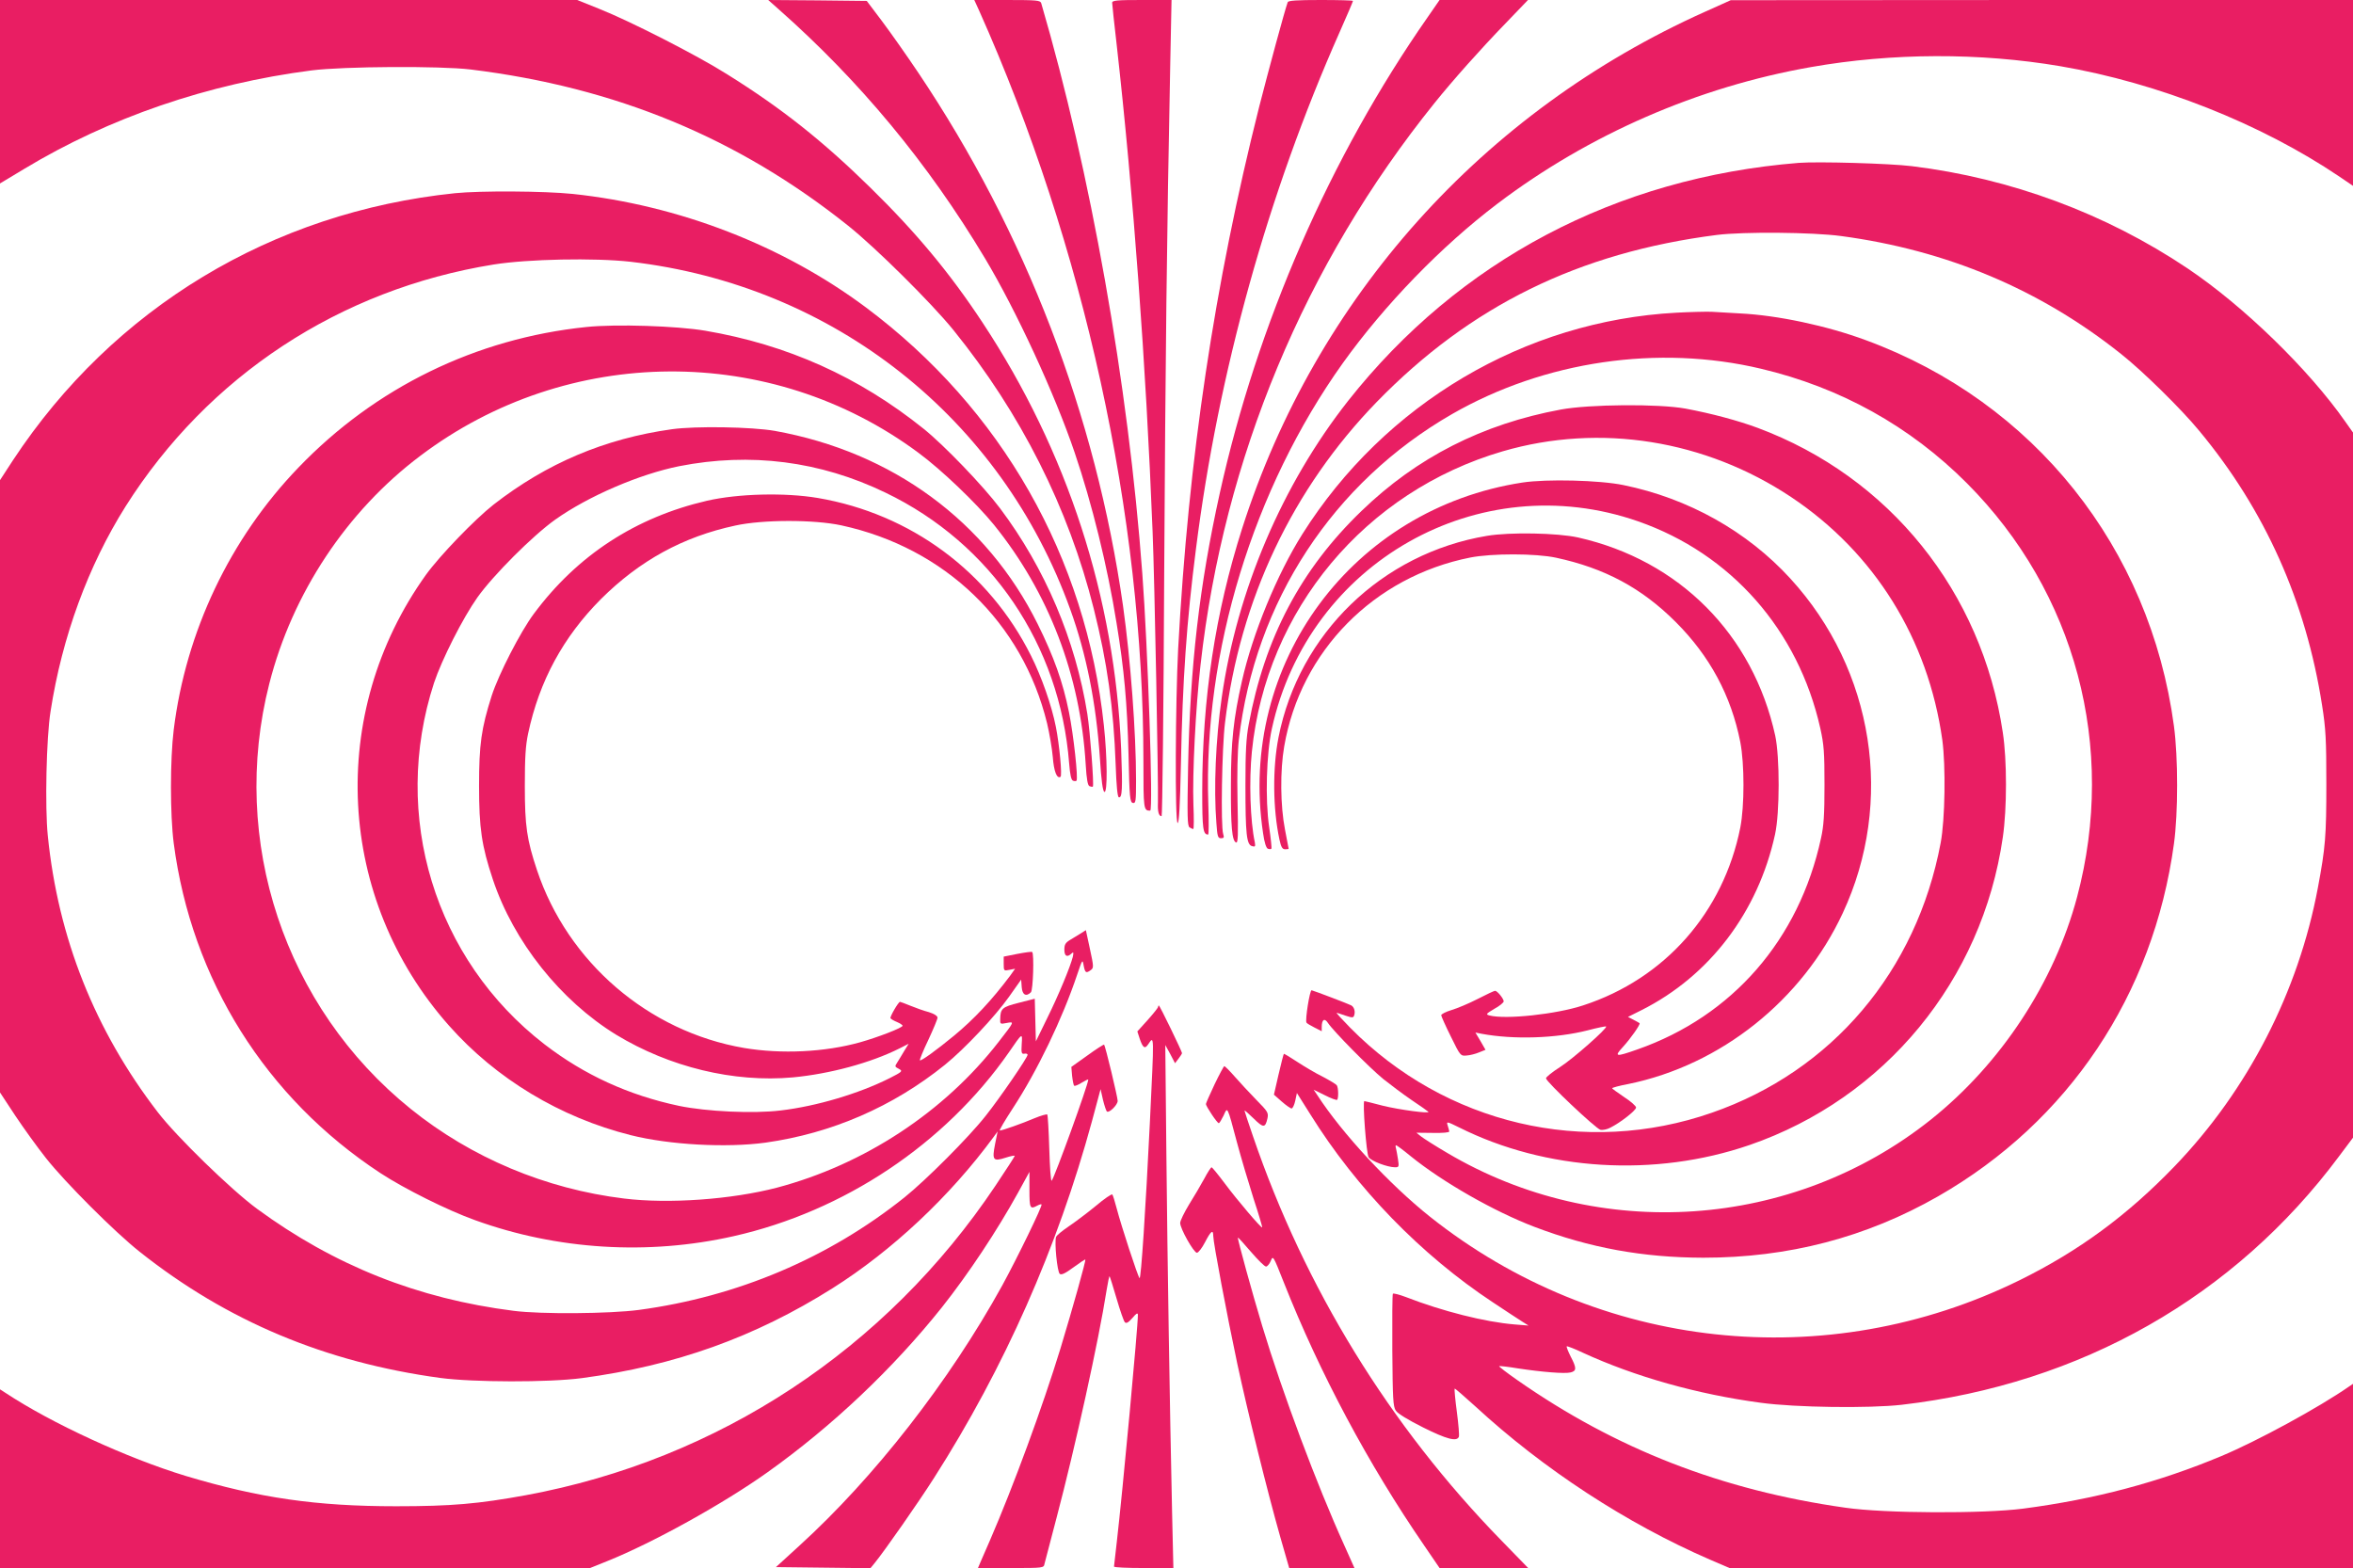
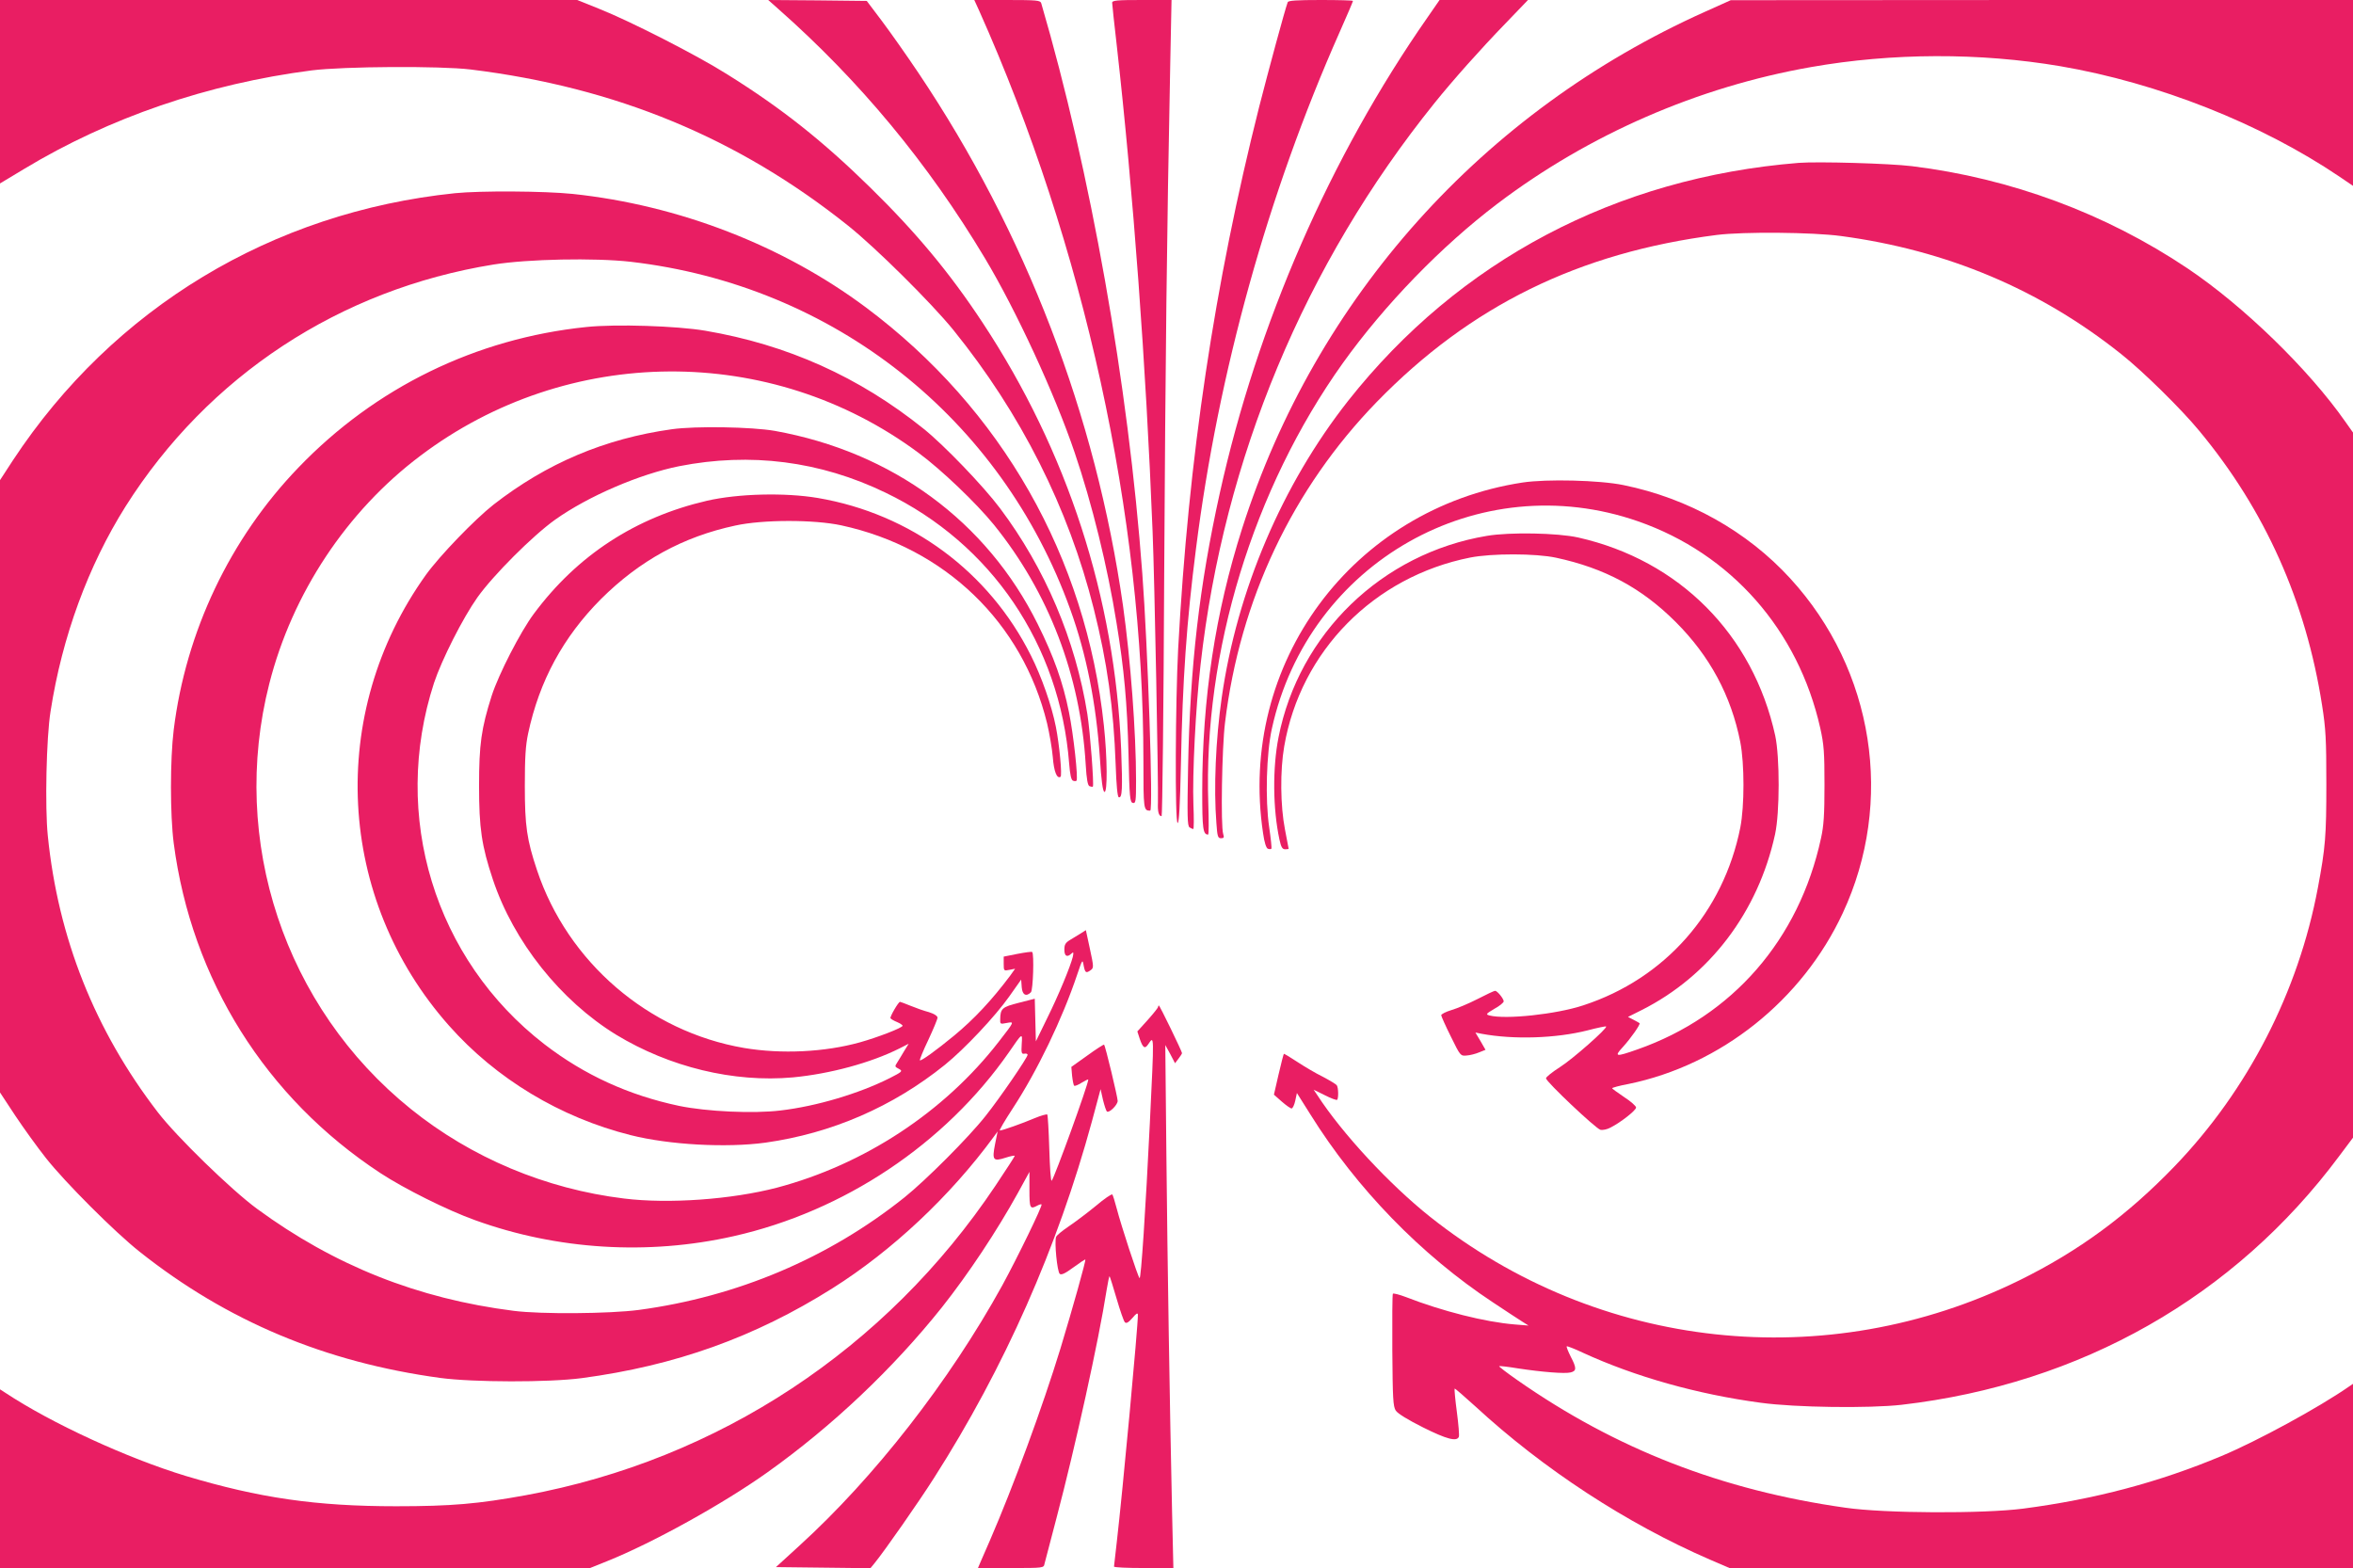
<svg xmlns="http://www.w3.org/2000/svg" version="1.0" width="1280pt" height="853pt" viewBox="0 0 1280 853" preserveAspectRatio="xMidYMid meet">
  <g transform="translate(0,853) scale(0.1,-0.1)" fill="#e91e63" stroke="none">
    <path d="M0 8031 l0 -499 133 80 c461 278 996 462 1562 535 174 22 700 25 865 5 790 -97 1455 -372 2054 -850 149 -119 452 -419 572 -567 368 -455 626 -967 764 -1517 73 -290 108 -540 119 -847 4 -116 10 -176 17 -178 19 -6 21 47 13 259 -34 827 -292 1623 -754 2323 -178 270 -361 490 -611 735 -258 253 -482 431 -777 615 -166 105 -531 291 -700 358 l-117 47 -1570 0 -1570 0 0 -499z" />
    <path d="M4232 8483 c444 -392 816 -840 1126 -1358 169 -282 380 -738 488 -1057 94 -276 179 -621 228 -928 41 -249 58 -438 65 -715 5 -236 8 -260 24 -263 15 -3 17 8 17 120 0 267 -30 660 -71 953 -148 1036 -529 2029 -1114 2900 -63 94 -152 220 -197 280 l-83 110 -268 3 -268 2 53 -47z" />
    <path d="M5326 8473 c572 -1280 894 -2749 894 -4082 0 -266 1 -271 37 -271 17 0 -13 892 -43 1290 -76 1030 -282 2188 -550 3103 -5 15 -23 17 -185 17 l-179 0 26 -57z" />
    <path d="M6050 8515 c0 -8 11 -112 25 -232 90 -801 159 -1737 195 -2645 11 -267 32 -1385 29 -1474 -2 -49 4 -74 20 -74 4 0 11 588 14 1308 7 1197 14 1839 33 2785 l7 347 -162 0 c-134 0 -161 -2 -161 -15z" />
    <path d="M7005 8518 c-16 -43 -104 -369 -155 -568 -244 -968 -385 -1911 -441 -2950 -15 -290 -18 -942 -3 -947 8 -2 13 93 18 318 9 463 31 776 82 1174 122 963 391 1929 780 2807 41 92 74 170 74 173 0 3 -79 5 -175 5 -131 0 -177 -3 -180 -12z" />
    <path d="M7766 8436 c-531 -761 -927 -1668 -1131 -2591 -111 -503 -161 -937 -172 -1488 -5 -268 -4 -320 8 -328 8 -5 17 -9 20 -9 4 0 4 60 1 133 -6 166 12 527 39 762 126 1121 566 2177 1273 3055 98 122 253 296 385 432 l123 128 -240 0 -241 0 -65 -94z" />
    <path d="M9275 8466 c-1209 -542 -2117 -1555 -2518 -2811 -146 -458 -217 -924 -217 -1430 0 -204 4 -235 32 -235 4 0 4 75 1 168 -28 823 243 1712 732 2397 228 318 535 635 841 867 498 377 1090 635 1705 743 443 78 918 79 1356 5 533 -91 1091 -312 1518 -600 l75 -51 0 506 0 505 -1692 0 -1693 -1 -140 -63z" />
    <path d="M9785 7644 c-994 -80 -1848 -531 -2451 -1294 -359 -456 -605 -1033 -688 -1615 -33 -229 -44 -494 -29 -682 5 -73 8 -83 25 -83 16 0 18 4 12 23 -14 43 -7 468 10 606 81 669 367 1272 825 1744 509 523 1099 813 1851 909 144 18 519 15 675 -6 576 -77 1084 -291 1525 -643 116 -92 325 -297 423 -416 359 -432 581 -930 669 -1495 20 -127 23 -186 23 -427 0 -284 -5 -345 -46 -564 -106 -566 -380 -1100 -779 -1515 -257 -267 -522 -462 -845 -621 -1050 -516 -2290 -382 -3206 346 -221 176 -479 454 -614 663 l-19 28 61 -30 c33 -17 63 -28 67 -25 8 9 7 66 -2 79 -4 6 -39 27 -77 47 -39 19 -101 56 -139 81 -38 25 -71 45 -72 43 -2 -2 -15 -53 -29 -113 l-25 -109 42 -37 c24 -21 48 -38 54 -38 6 0 15 19 20 42 l9 42 73 -116 c251 -403 603 -765 992 -1022 69 -46 141 -93 160 -105 l35 -22 -75 6 c-161 13 -394 72 -592 149 -37 14 -69 22 -71 18 -3 -4 -4 -143 -3 -308 2 -263 4 -305 19 -328 11 -16 66 -50 148 -91 128 -64 184 -79 195 -51 3 7 -2 68 -11 136 -9 67 -14 124 -12 126 2 2 52 -42 113 -97 371 -342 823 -637 1275 -833 l107 -46 1696 0 1696 0 0 501 0 501 -22 -15 c-164 -114 -498 -296 -694 -378 -339 -142 -688 -235 -1079 -286 -217 -28 -752 -26 -966 5 -673 95 -1250 320 -1786 695 -56 39 -100 73 -98 75 2 2 48 -3 102 -12 132 -20 256 -30 287 -22 33 8 33 24 0 87 -14 28 -24 53 -21 55 2 2 42 -13 88 -35 283 -130 623 -226 967 -272 189 -26 590 -31 767 -11 975 113 1811 588 2380 1353 l75 100 0 1918 0 1918 -41 58 c-200 286 -555 631 -859 835 -446 299 -962 490 -1499 556 -121 15 -512 26 -616 18z" />
    <path d="M2475 7479 c-995 -103 -1858 -624 -2404 -1452 l-71 -109 0 -1665 0 -1666 83 -126 c46 -69 121 -173 167 -231 105 -133 374 -402 509 -509 476 -378 1011 -602 1636 -687 180 -24 588 -25 770 -1 509 68 940 222 1364 489 325 205 640 501 877 824 l21 29 -14 -69 c-17 -87 -11 -96 57 -74 27 9 50 13 50 10 0 -3 -47 -76 -104 -161 -595 -890 -1508 -1492 -2556 -1685 -258 -47 -404 -60 -705 -60 -436 0 -745 45 -1145 165 -316 96 -730 286 -982 453 l-28 18 0 -486 0 -486 1605 0 1605 0 92 37 c247 99 632 312 872 483 354 252 683 564 949 897 145 183 299 415 414 623 l63 115 0 -97 c0 -101 3 -108 42 -87 11 6 21 9 24 7 6 -7 -130 -287 -214 -441 -288 -522 -695 -1044 -1105 -1417 l-126 -115 257 -3 257 -3 23 28 c56 69 239 331 323 463 383 600 672 1254 859 1940 l47 175 13 -58 c8 -32 17 -60 22 -64 13 -8 58 37 58 58 0 20 -67 300 -74 306 -2 2 -43 -24 -91 -59 l-87 -62 4 -48 c3 -27 8 -51 11 -54 3 -4 22 4 41 16 20 12 36 20 36 17 0 -27 -184 -534 -199 -550 -5 -5 -10 73 -13 172 -3 100 -8 184 -11 188 -4 3 -35 -6 -69 -20 -68 -29 -176 -67 -189 -67 -5 0 27 54 70 120 133 203 270 487 351 729 28 83 29 84 35 48 8 -40 13 -43 39 -24 16 12 16 18 -5 115 l-22 102 -25 -16 c-14 -9 -40 -25 -59 -36 -27 -16 -33 -26 -33 -54 0 -36 15 -44 39 -21 11 10 12 7 7 -18 -13 -52 -76 -206 -140 -335 l-61 -125 -3 116 -3 116 -86 -22 c-91 -23 -101 -31 -102 -89 -1 -27 0 -28 35 -21 43 8 44 10 -43 -102 -296 -382 -731 -668 -1207 -794 -246 -64 -588 -89 -831 -59 -427 52 -831 222 -1160 487 -687 553 -988 1460 -770 2314 125 491 421 938 821 1239 802 606 1907 613 2710 17 125 -92 316 -275 411 -392 298 -369 470 -818 499 -1303 5 -83 11 -115 21 -119 8 -3 16 -4 18 -2 7 8 -15 300 -30 395 -64 402 -230 793 -475 1119 -89 119 -303 342 -415 432 -352 283 -742 458 -1189 534 -154 26 -486 37 -647 20 -600 -62 -1147 -329 -1565 -764 -373 -387 -613 -893 -679 -1427 -20 -162 -20 -463 0 -617 97 -742 501 -1386 1125 -1795 128 -84 366 -203 515 -256 445 -161 940 -192 1405 -87 601 135 1151 502 1498 1000 75 109 74 108 70 45 -3 -48 -1 -55 15 -52 9 2 17 -1 17 -6 0 -15 -150 -234 -228 -332 -91 -116 -326 -351 -442 -444 -413 -330 -909 -540 -1445 -612 -159 -21 -531 -24 -680 -5 -523 66 -977 247 -1398 556 -141 104 -436 391 -539 525 -342 445 -542 947 -598 1504 -16 154 -8 534 15 676 63 407 205 792 408 1115 449 710 1165 1181 2002 1316 188 30 549 37 745 15 1105 -128 2017 -849 2392 -1891 88 -243 141 -512 161 -805 8 -129 16 -185 25 -188 17 -5 16 184 -3 361 -97 916 -556 1723 -1295 2275 -452 337 -1018 556 -1594 617 -155 16 -502 18 -641 4z" />
-     <path d="M9120 6829 c-826 -44 -1588 -495 -2035 -1204 -138 -219 -271 -542 -329 -800 -46 -202 -60 -335 -60 -565 -1 -226 6 -305 28 -313 11 -4 12 38 8 227 -3 146 0 269 7 331 88 753 512 1400 1161 1773 502 288 1120 379 1680 246 431 -102 810 -312 1120 -623 591 -593 816 -1436 599 -2251 -124 -465 -414 -907 -797 -1212 -751 -597 -1803 -669 -2629 -180 -65 38 -129 79 -143 90 l-25 20 90 -1 c55 -1 89 2 89 8 -1 6 -5 20 -9 33 -7 22 -5 22 62 -11 473 -237 1065 -273 1580 -96 737 254 1266 897 1378 1674 23 156 23 421 0 570 -114 766 -617 1391 -1335 1658 -106 39 -246 77 -390 104 -146 27 -524 24 -680 -5 -426 -79 -782 -260 -1084 -552 -330 -318 -526 -690 -613 -1160 -14 -73 -18 -149 -18 -330 0 -268 6 -325 36 -333 17 -5 19 -2 15 21 -25 116 -32 334 -16 493 78 772 617 1416 1365 1634 529 154 1102 62 1570 -250 452 -302 744 -771 821 -1321 19 -142 15 -431 -9 -559 -131 -698 -591 -1241 -1244 -1468 -691 -241 -1450 -63 -1968 462 -44 45 -77 81 -74 81 4 0 25 -7 48 -15 36 -12 43 -12 47 0 8 21 1 47 -16 56 -15 8 -196 77 -215 82 -10 2 -36 -162 -28 -176 2 -4 22 -16 44 -27 l39 -20 0 22 c0 42 15 52 34 23 29 -44 226 -244 301 -305 39 -31 108 -83 155 -115 47 -31 87 -60 90 -63 12 -12 -159 11 -248 33 -53 14 -98 25 -100 25 -11 0 11 -287 23 -305 13 -21 103 -55 144 -55 21 0 22 3 16 43 -3 23 -9 50 -11 60 -3 9 -3 17 0 17 4 0 39 -26 79 -59 175 -142 456 -302 674 -385 302 -115 591 -167 918 -168 463 0 886 110 1278 334 709 406 1171 1096 1283 1918 23 166 23 470 0 640 -130 971 -762 1763 -1675 2099 -213 79 -481 136 -686 146 -55 3 -125 7 -155 9 -30 1 -116 -1 -190 -5z" />
    <path d="M3655 6195 c-365 -51 -681 -185 -970 -410 -102 -80 -293 -278 -368 -382 -539 -753 -487 -1762 126 -2453 256 -289 605 -499 987 -595 210 -53 520 -70 734 -41 361 51 693 195 977 424 107 87 272 262 349 371 l65 92 3 -41 c3 -42 24 -54 50 -28 12 12 18 209 7 219 -2 3 -38 -2 -80 -10 l-75 -15 0 -39 c0 -39 1 -39 31 -33 l31 6 -27 -38 c-99 -132 -196 -236 -305 -326 -96 -79 -180 -140 -186 -134 -2 3 18 53 46 111 27 58 50 113 50 121 0 9 -18 21 -47 30 -27 7 -72 23 -101 35 -29 12 -54 21 -56 21 -9 0 -56 -82 -52 -89 3 -5 19 -14 36 -21 16 -7 30 -16 30 -20 0 -11 -135 -63 -231 -90 -193 -54 -428 -65 -631 -31 -521 89 -960 467 -1127 968 -55 165 -66 239 -66 458 0 155 4 219 18 285 61 286 191 525 396 731 210 209 446 339 731 400 150 33 429 33 577 1 563 -122 985 -528 1119 -1077 13 -55 27 -137 31 -183 6 -78 22 -120 42 -108 10 6 -6 174 -25 271 -23 117 -78 274 -136 389 -228 456 -654 771 -1159 857 -178 30 -432 24 -603 -15 -388 -90 -705 -296 -942 -615 -73 -98 -191 -328 -229 -445 -57 -179 -69 -265 -69 -491 0 -231 14 -326 75 -509 113 -339 368 -659 671 -845 290 -176 639 -261 961 -232 201 19 424 79 581 158 l49 25 -24 -39 c-12 -21 -29 -48 -37 -61 -16 -25 -16 -24 12 -39 17 -10 11 -15 -54 -48 -167 -84 -398 -153 -594 -176 -148 -18 -402 -6 -552 25 -274 58 -515 168 -732 335 -598 462 -836 1243 -601 1966 42 126 156 352 236 465 87 122 301 336 423 423 180 128 460 248 675 291 387 76 766 28 1122 -144 576 -277 949 -828 999 -1473 5 -62 11 -90 21 -94 8 -3 16 -3 19 0 10 10 -16 250 -41 373 -33 164 -82 301 -170 479 -278 560 -791 936 -1430 1051 -126 22 -432 27 -560 9z" />
    <path d="M8282 5905 c-926 -142 -1550 -986 -1411 -1908 7 -50 17 -81 26 -84 8 -3 16 -3 19 0 3 2 -3 56 -12 118 -22 149 -15 401 15 536 199 904 1125 1429 1992 1127 505 -176 871 -591 991 -1125 20 -90 23 -131 23 -309 0 -162 -4 -223 -19 -290 -119 -551 -482 -968 -999 -1149 -119 -42 -128 -40 -79 13 43 47 97 124 91 130 -2 2 -17 10 -34 19 l-29 15 74 37 c370 186 634 534 726 956 26 118 26 419 1 537 -121 551 -522 954 -1072 1078 -112 25 -372 30 -496 9 -571 -95 -1023 -532 -1134 -1096 -33 -167 -31 -389 5 -556 9 -42 16 -53 31 -53 10 0 19 1 19 3 0 1 -9 48 -20 105 -25 128 -27 320 -4 452 89 518 488 923 1012 1027 117 23 356 23 467 -1 265 -57 466 -165 651 -350 185 -185 301 -400 351 -653 23 -119 23 -347 0 -465 -92 -461 -410 -822 -854 -967 -148 -49 -424 -78 -511 -55 -21 6 -18 9 27 36 28 15 51 34 51 41 -1 15 -35 57 -47 57 -5 0 -48 -20 -96 -45 -47 -24 -111 -51 -142 -60 -30 -9 -55 -22 -55 -28 1 -7 24 -59 53 -117 51 -104 52 -105 85 -102 18 1 49 9 68 17 l35 14 -27 47 -28 47 35 -7 c173 -32 403 -25 576 19 53 14 98 23 100 21 9 -9 -184 -179 -251 -221 -42 -27 -76 -54 -76 -61 0 -18 271 -274 296 -280 12 -3 37 2 55 12 57 29 139 94 139 109 0 8 -29 34 -65 57 -35 24 -65 45 -65 48 0 3 39 14 88 23 503 103 945 455 1166 929 283 606 171 1323 -285 1821 -235 257 -555 436 -907 508 -130 27 -419 34 -550 14z" />
    <path d="M6300 3053 c0 -5 -25 -36 -56 -71 l-57 -63 13 -40 c17 -50 28 -57 46 -30 33 47 33 69 9 -429 -23 -470 -48 -851 -56 -843 -10 10 -101 289 -124 378 -10 39 -21 73 -24 77 -4 4 -45 -24 -91 -63 -46 -38 -113 -88 -147 -111 -34 -23 -65 -48 -68 -57 -10 -26 6 -190 20 -201 9 -7 29 2 75 36 34 25 63 44 64 42 4 -5 -69 -265 -135 -483 -97 -317 -257 -752 -384 -1045 -21 -47 -44 -100 -51 -117 l-14 -33 179 0 c177 0 179 0 183 23 3 12 33 126 66 252 101 383 229 962 272 1238 7 43 14 76 16 74 2 -2 19 -56 38 -121 19 -65 39 -123 45 -129 8 -8 19 -2 41 23 21 25 29 30 30 18 1 -59 -83 -961 -115 -1238 -8 -69 -15 -128 -15 -132 0 -5 73 -8 161 -8 l162 0 -7 302 c-13 594 -25 1352 -31 1943 l-6 600 27 -49 26 -50 19 25 c10 13 19 27 19 30 0 9 -121 259 -126 259 -2 0 -4 -3 -4 -7z" />
-     <path d="M6607 2631 c-26 -55 -47 -103 -47 -107 0 -12 61 -104 70 -104 4 0 15 19 26 41 22 50 19 57 73 -146 22 -82 63 -220 90 -305 28 -85 49 -156 47 -157 -5 -5 -134 146 -204 240 -36 48 -68 87 -71 87 -4 0 -22 -28 -40 -62 -19 -35 -56 -98 -83 -141 -26 -43 -48 -88 -48 -100 0 -31 74 -162 91 -162 8 0 28 26 44 57 32 62 45 72 45 34 0 -36 75 -432 131 -696 56 -260 161 -685 234 -943 l48 -167 177 0 178 0 -55 123 c-150 331 -337 830 -447 1195 -51 168 -136 476 -132 479 2 2 33 -33 71 -77 38 -44 74 -80 82 -80 7 0 19 14 26 31 12 30 13 29 71 -118 196 -495 460 -989 763 -1430 l84 -123 241 0 241 0 -144 148 c-609 624 -1071 1376 -1353 2201 -25 73 -46 136 -46 139 0 4 22 -16 50 -43 53 -52 63 -52 75 2 6 30 1 37 -61 100 -36 37 -89 94 -117 126 -27 31 -53 57 -57 57 -3 0 -27 -45 -53 -99z" />
  </g>
</svg>